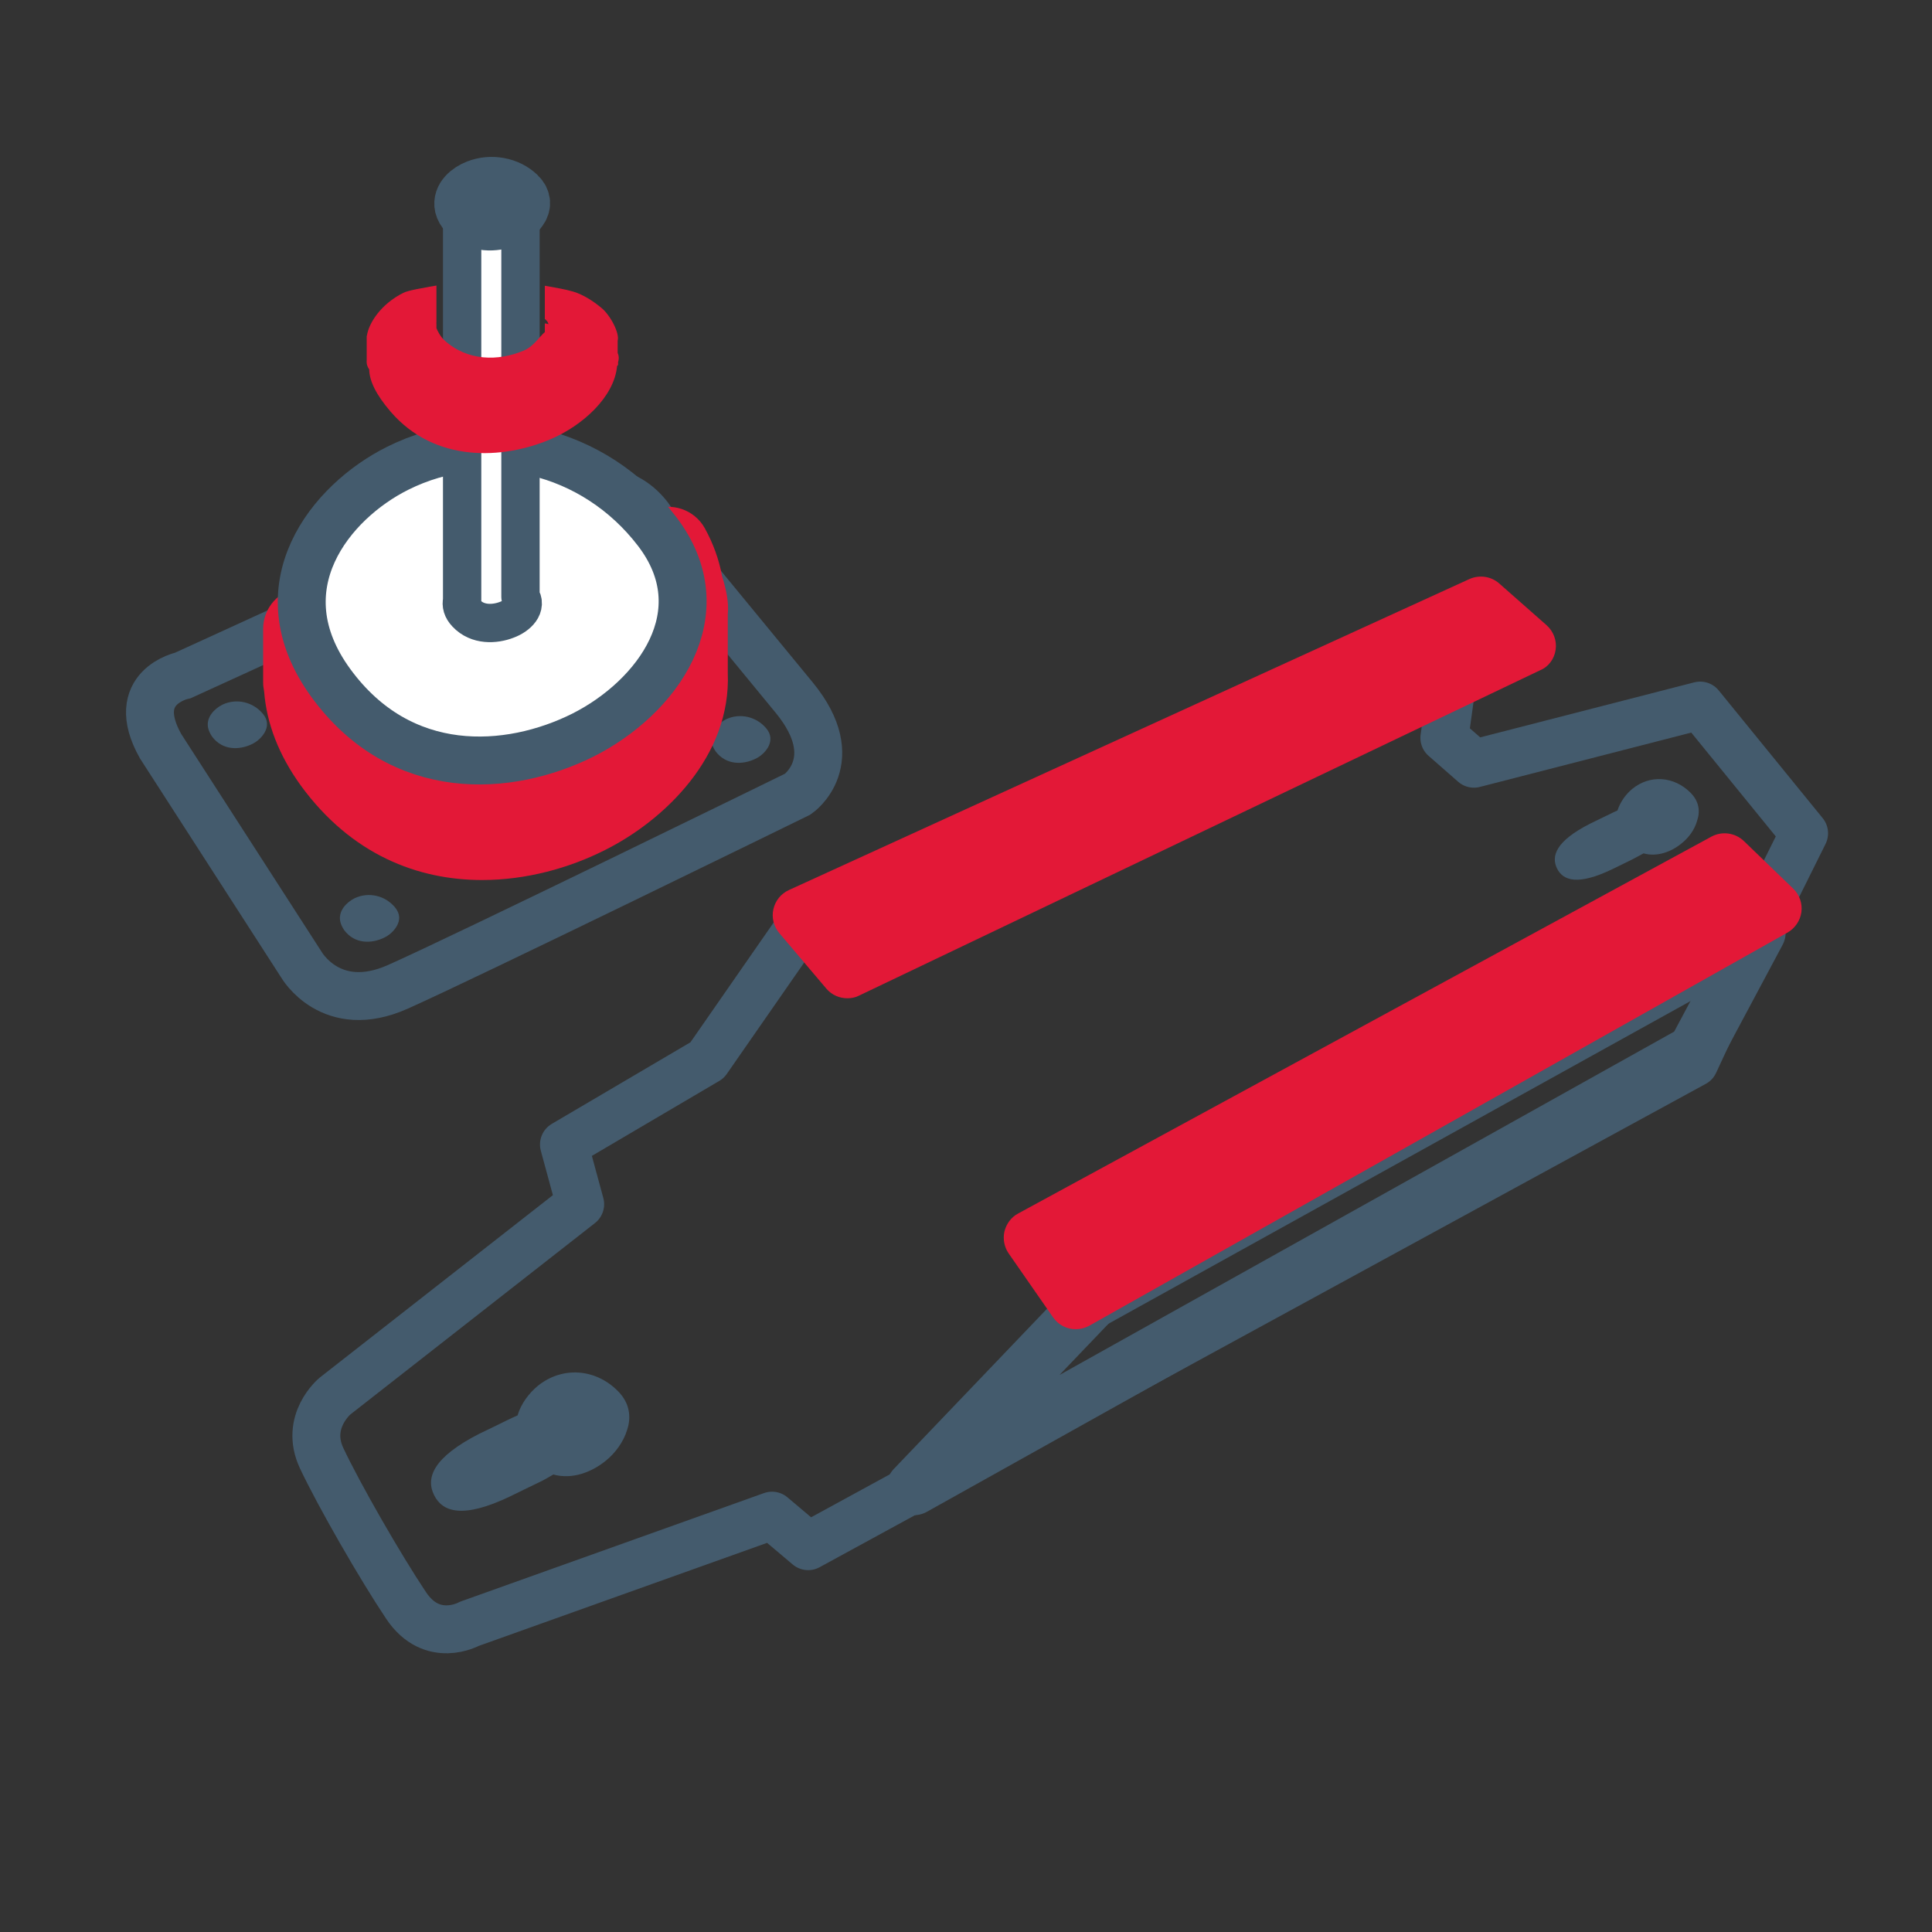
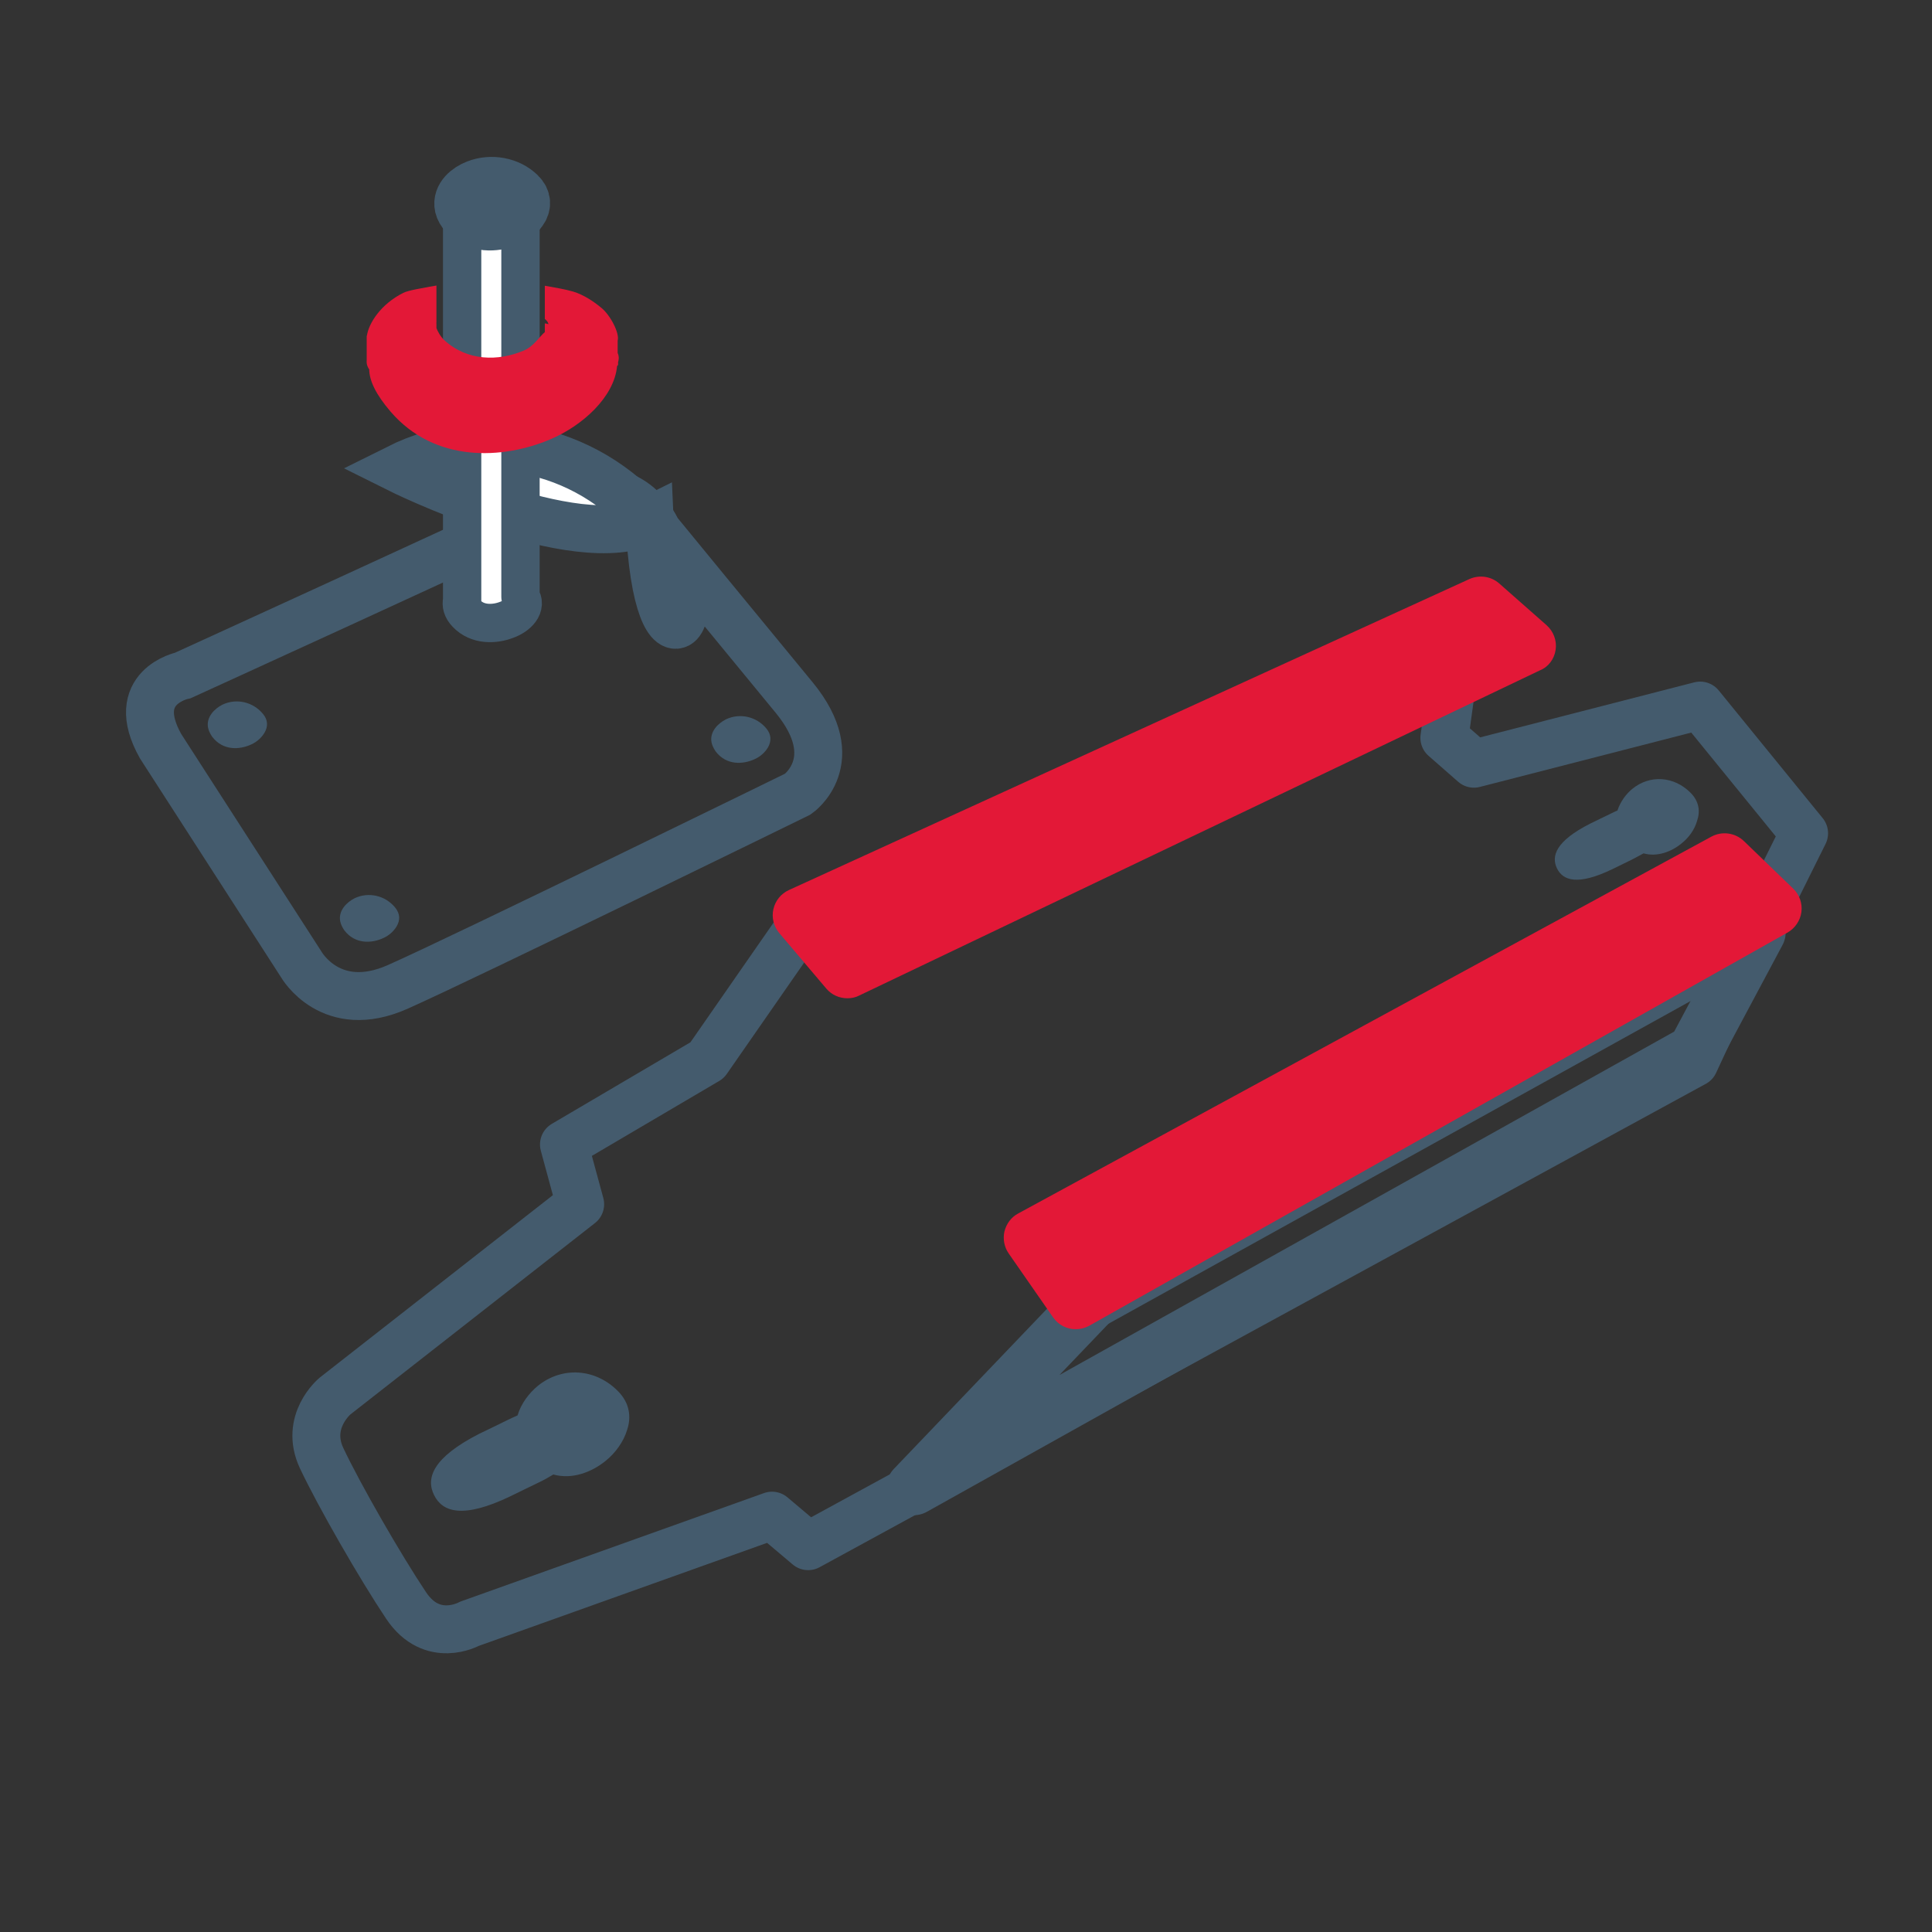
<svg xmlns="http://www.w3.org/2000/svg" version="1.1" id="Icon_1_" x="0px" y="0px" viewBox="0 0 100 100" xml:space="preserve">
  <rect x="0" y="0" width="100" height="100" fill="#333333" stroke="none" />
  <g>
    <g>
      <g>
        <path fill="none" stroke="#445B6D" stroke-width="2.48" stroke-linejoin="round" stroke-miterlimit="10" d="M75.12,35.6 l-0.36,2.59l1.53,1.34L88,36.52l5.38,6.61l-2.49,5.01l-3.19,6.87L41.83,80.03l-1.87-1.58l-15.67,5.6c0,0-1.92,1.07-3.27-0.95 c-1.35-2.02-3.47-5.71-4.37-7.62c-0.9-1.91,0.69-3.22,0.69-3.22l12.69-9.93l-0.84-3.09l7.41-4.36l5.21-7.5" />
        <polygon fill="none" stroke="#445B6D" stroke-width="2.835" stroke-linejoin="round" stroke-miterlimit="10" points=" 56.5,67.38 47.29,77.01 87.71,54.43 91.01,48.25 88.86,45.38 54.2,64.07 " />
        <line fill="none" stroke="#445B6D" stroke-width="2.835" stroke-linejoin="round" stroke-miterlimit="10" x1="56.5" y1="67.38" x2="91.01" y2="48.25" />
        <path fill="#445B6D" d="M31.98,72c-1.17-1.18-2.89-1.28-4.14-0.27c-0.44,0.36-0.87,0.91-1.05,1.53 c-0.18,0.08-0.36,0.16-0.54,0.25c-0.05,0.03-1.37,0.67-1.42,0.69c-2.44,1.24-2.8,2.31-2.36,3.19c0.43,0.87,1.48,1.24,3.94,0.06 c0.05-0.03,1.38-0.67,1.44-0.7c0.28-0.13,0.54-0.28,0.79-0.43c0.98,0.27,1.98-0.12,2.7-0.7c0.5-0.4,0.93-0.98,1.12-1.61 C32.68,73.35,32.6,72.62,31.98,72z" />
        <path fill="#445B6D" d="M87.5,41.03c-0.86-0.86-2.1-0.94-3.01-0.2c-0.32,0.26-0.62,0.66-0.77,1.12 c-0.12,0.05-0.26,0.12-0.38,0.18c-0.04,0.02-1,0.48-1.03,0.5c-1.78,0.9-2.03,1.68-1.72,2.32c0.31,0.63,1.07,0.9,2.86,0.04 c0.04-0.02,1.01-0.49,1.04-0.51c0.2-0.1,0.39-0.21,0.58-0.31c0.71,0.2,1.45-0.09,1.96-0.51c0.37-0.29,0.68-0.71,0.81-1.17 C88.01,42,87.95,41.48,87.5,41.03z" />
      </g>
      <g>
        <path fill="#E31837" d="M80.52,33.63c0.07-0.47-0.11-0.95-0.47-1.27l-2.45-2.16c-0.42-0.37-1.02-0.46-1.54-0.23l-35.23,16.1 c-0.41,0.19-0.7,0.55-0.8,0.99c-0.1,0.44,0.02,0.89,0.3,1.23l2.44,2.88c0.28,0.33,0.68,0.5,1.09,0.5c0.21,0,0.42-0.04,0.61-0.14 l35.23-16.83C80.15,34.52,80.45,34.11,80.52,33.63z" />
        <path fill="#E31837" d="M92.82,46l-2.56-2.47c-0.45-0.43-1.13-0.52-1.67-0.23L52.7,62.81c-0.36,0.19-0.61,0.53-0.71,0.93 c-0.09,0.39-0.01,0.81,0.22,1.14l2.3,3.31c0.28,0.4,0.72,0.61,1.17,0.61c0.24,0,0.48-0.06,0.7-0.18l36.14-20.35 c0.39-0.22,0.66-0.62,0.72-1.06C93.3,46.76,93.14,46.31,92.82,46z" />
      </g>
    </g>
    <g>
      <path fill="none" stroke="#445B6D" stroke-width="2.48" stroke-miterlimit="10" d="M8.31,38.62l7.29,11.31 c0,0,1.53,2.69,4.99,1.15c3.45-1.53,20.71-9.98,20.71-9.98s2.49-1.72-0.19-4.99c-2.69-3.26-7.09-8.63-7.09-8.63 s-1.34-3.26-4.99-1.53c-4.42,2.1-19.56,9.01-19.56,9.01S6.59,35.55,8.31,38.62z" />
-       <path fill="none" stroke="#445B6D" stroke-width="2.835" stroke-miterlimit="10" d="M22.92,28.15c-1.79,0.77-3.69,2.71-1.79,4.92 c1.9,2.2,4.79,2.03,6.79,1.19c2-0.85,3.69-2.8,2-4.67C28.22,27.72,25.32,27.13,22.92,28.15z" />
      <path fill="#445B6D" d="M13.61,36.95c-0.51-0.62-1.37-0.82-2.09-0.48c-0.42,0.21-0.86,0.65-0.75,1.2c0.03,0.14,0.1,0.3,0.21,0.46 c0.56,0.74,1.43,0.68,2.03,0.4c0.29-0.13,0.54-0.36,0.69-0.62C13.87,37.61,13.88,37.27,13.61,36.95z" />
      <path fill="#445B6D" d="M20.45,46.97c-0.51-0.62-1.37-0.82-2.09-0.48c-0.42,0.21-0.86,0.65-0.75,1.2c0.03,0.14,0.1,0.3,0.21,0.46 c0.56,0.74,1.43,0.68,2.03,0.4c0.29-0.13,0.54-0.36,0.69-0.62C20.71,47.63,20.72,47.3,20.45,46.97z" />
      <path fill="#445B6D" d="M39.67,37.71c-0.51-0.62-1.37-0.82-2.09-0.48c-0.42,0.21-0.86,0.65-0.75,1.2c0.03,0.14,0.1,0.3,0.21,0.46 c0.56,0.74,1.43,0.68,2.03,0.4c0.29-0.13,0.54-0.36,0.69-0.62C39.92,38.37,39.94,38.04,39.67,37.71z" />
-       <path fill="#E31837" d="M37.37,29.81c-0.15-0.84-0.45-1.67-0.89-2.47c-0.54-0.97-1.73-1.37-2.75-0.93 c-1.02,0.44-1.53,1.59-1.19,2.65c0.11,0.33,0.24,0.69,0.36,1.04c0.07,0.2,0.17,0.46,0.25,0.71c0.04,0.43,0,0.87-0.14,1.32 c-0.47,1.51-1.93,3.03-3.81,3.98c-1.52,0.76-6.76,2.86-10.33-2.03c-0.5-0.68-0.83-1.36-0.99-2.03c-0.25-1.07-1.27-1.77-2.35-1.64 c-1.09,0.13-1.91,1.05-1.91,2.14v2.78c0,0.15,0.02,0.3,0.05,0.45c0.13,1.67,0.76,3.3,1.9,4.88c2.62,3.59,6.07,4.89,9.38,4.89 c2.29,0,4.52-0.62,6.36-1.55c3.06-1.53,6.54-4.84,6.36-9.17v-3.04C37.73,31.17,37.59,30.52,37.37,29.81z" />
-       <path fill="#FFFFFF" stroke="#445B6D" stroke-width="2.48" stroke-miterlimit="10" d="M20.58,24.24 c-3.45,1.72-7.09,6.14-3.45,11.12s9.21,4.6,13.04,2.69C34,36.12,37.25,31.72,34,27.49S25.18,21.94,20.58,24.24z" />
+       <path fill="#FFFFFF" stroke="#445B6D" stroke-width="2.48" stroke-miterlimit="10" d="M20.58,24.24 s9.21,4.6,13.04,2.69C34,36.12,37.25,31.72,34,27.49S25.18,21.94,20.58,24.24z" />
      <g>
        <path fill="#FFFFFF" stroke="#445B6D" stroke-width="1.984" stroke-linecap="round" stroke-linejoin="round" stroke-miterlimit="10" d=" M26.94,30.89V10.87c-0.15,0.21-0.42,0.4-0.71,0.52c-0.62,0.24-1.51,0.29-2.09-0.33c-0.12-0.13-0.2-0.26-0.22-0.38v20.41 c-0.05,0.2,0,0.43,0.22,0.66c0.58,0.62,1.47,0.57,2.09,0.33C26.8,31.87,27.29,31.38,26.94,30.89z" />
        <path fill="none" stroke="#445B6D" stroke-width="2.835" stroke-miterlimit="10" d="M26.84,10.08c-0.53-0.52-1.41-0.69-2.15-0.4 c-0.44,0.17-0.88,0.54-0.78,0.99c0.03,0.12,0.1,0.25,0.22,0.38c0.58,0.62,1.47,0.57,2.09,0.33c0.29-0.12,0.56-0.29,0.71-0.52 C27.1,10.63,27.12,10.35,26.84,10.08z" />
      </g>
      <path fill="#E31837" d="M31.97,18.27v-0.64c0.11-0.37-0.37-1.32-0.86-1.71c-0.39-0.32-0.89-0.66-1.45-0.83 c-0.45-0.13-0.97-0.21-1.46-0.3v1.72c0.12,0.09,0.17,0.18,0.19,0.27c-0.06-0.01-0.12-0.04-0.19-0.04v0.45 c-0.27,0.22-0.58,0.75-1.1,0.96c-1.3,0.55-2.91,0.55-4.1-0.54c-0.21-0.19-0.37-0.51-0.41-0.63v-0.25c0,0,0,0-0.01,0 c0-0.01,0-0.02,0.01-0.03v-1.92c-0.12,0.02-0.23,0.04-0.35,0.06c-0.29,0.06-1.1,0.18-1.37,0.32c-1.15,0.58-1.78,1.55-1.88,2.22 h-0.01v0.04c0,0.04,0,0.06,0,0.1v1.12c-0.01,0.12,0,0.24,0.06,0.36c0.02,0.04,0.04,0.08,0.07,0.12c0.01,0.58,0.33,1.28,1.11,2.19 c2.3,2.67,5.82,2.46,8.24,1.44c1.69-0.71,3.33-2.2,3.48-3.8c0.01-0.02,0.02-0.04,0.03-0.04h0.02v-0.04c0.01-0.04,0-0.08,0-0.12 C32.05,18.55,32.03,18.39,31.97,18.27z" />
    </g>
  </g>
</svg>